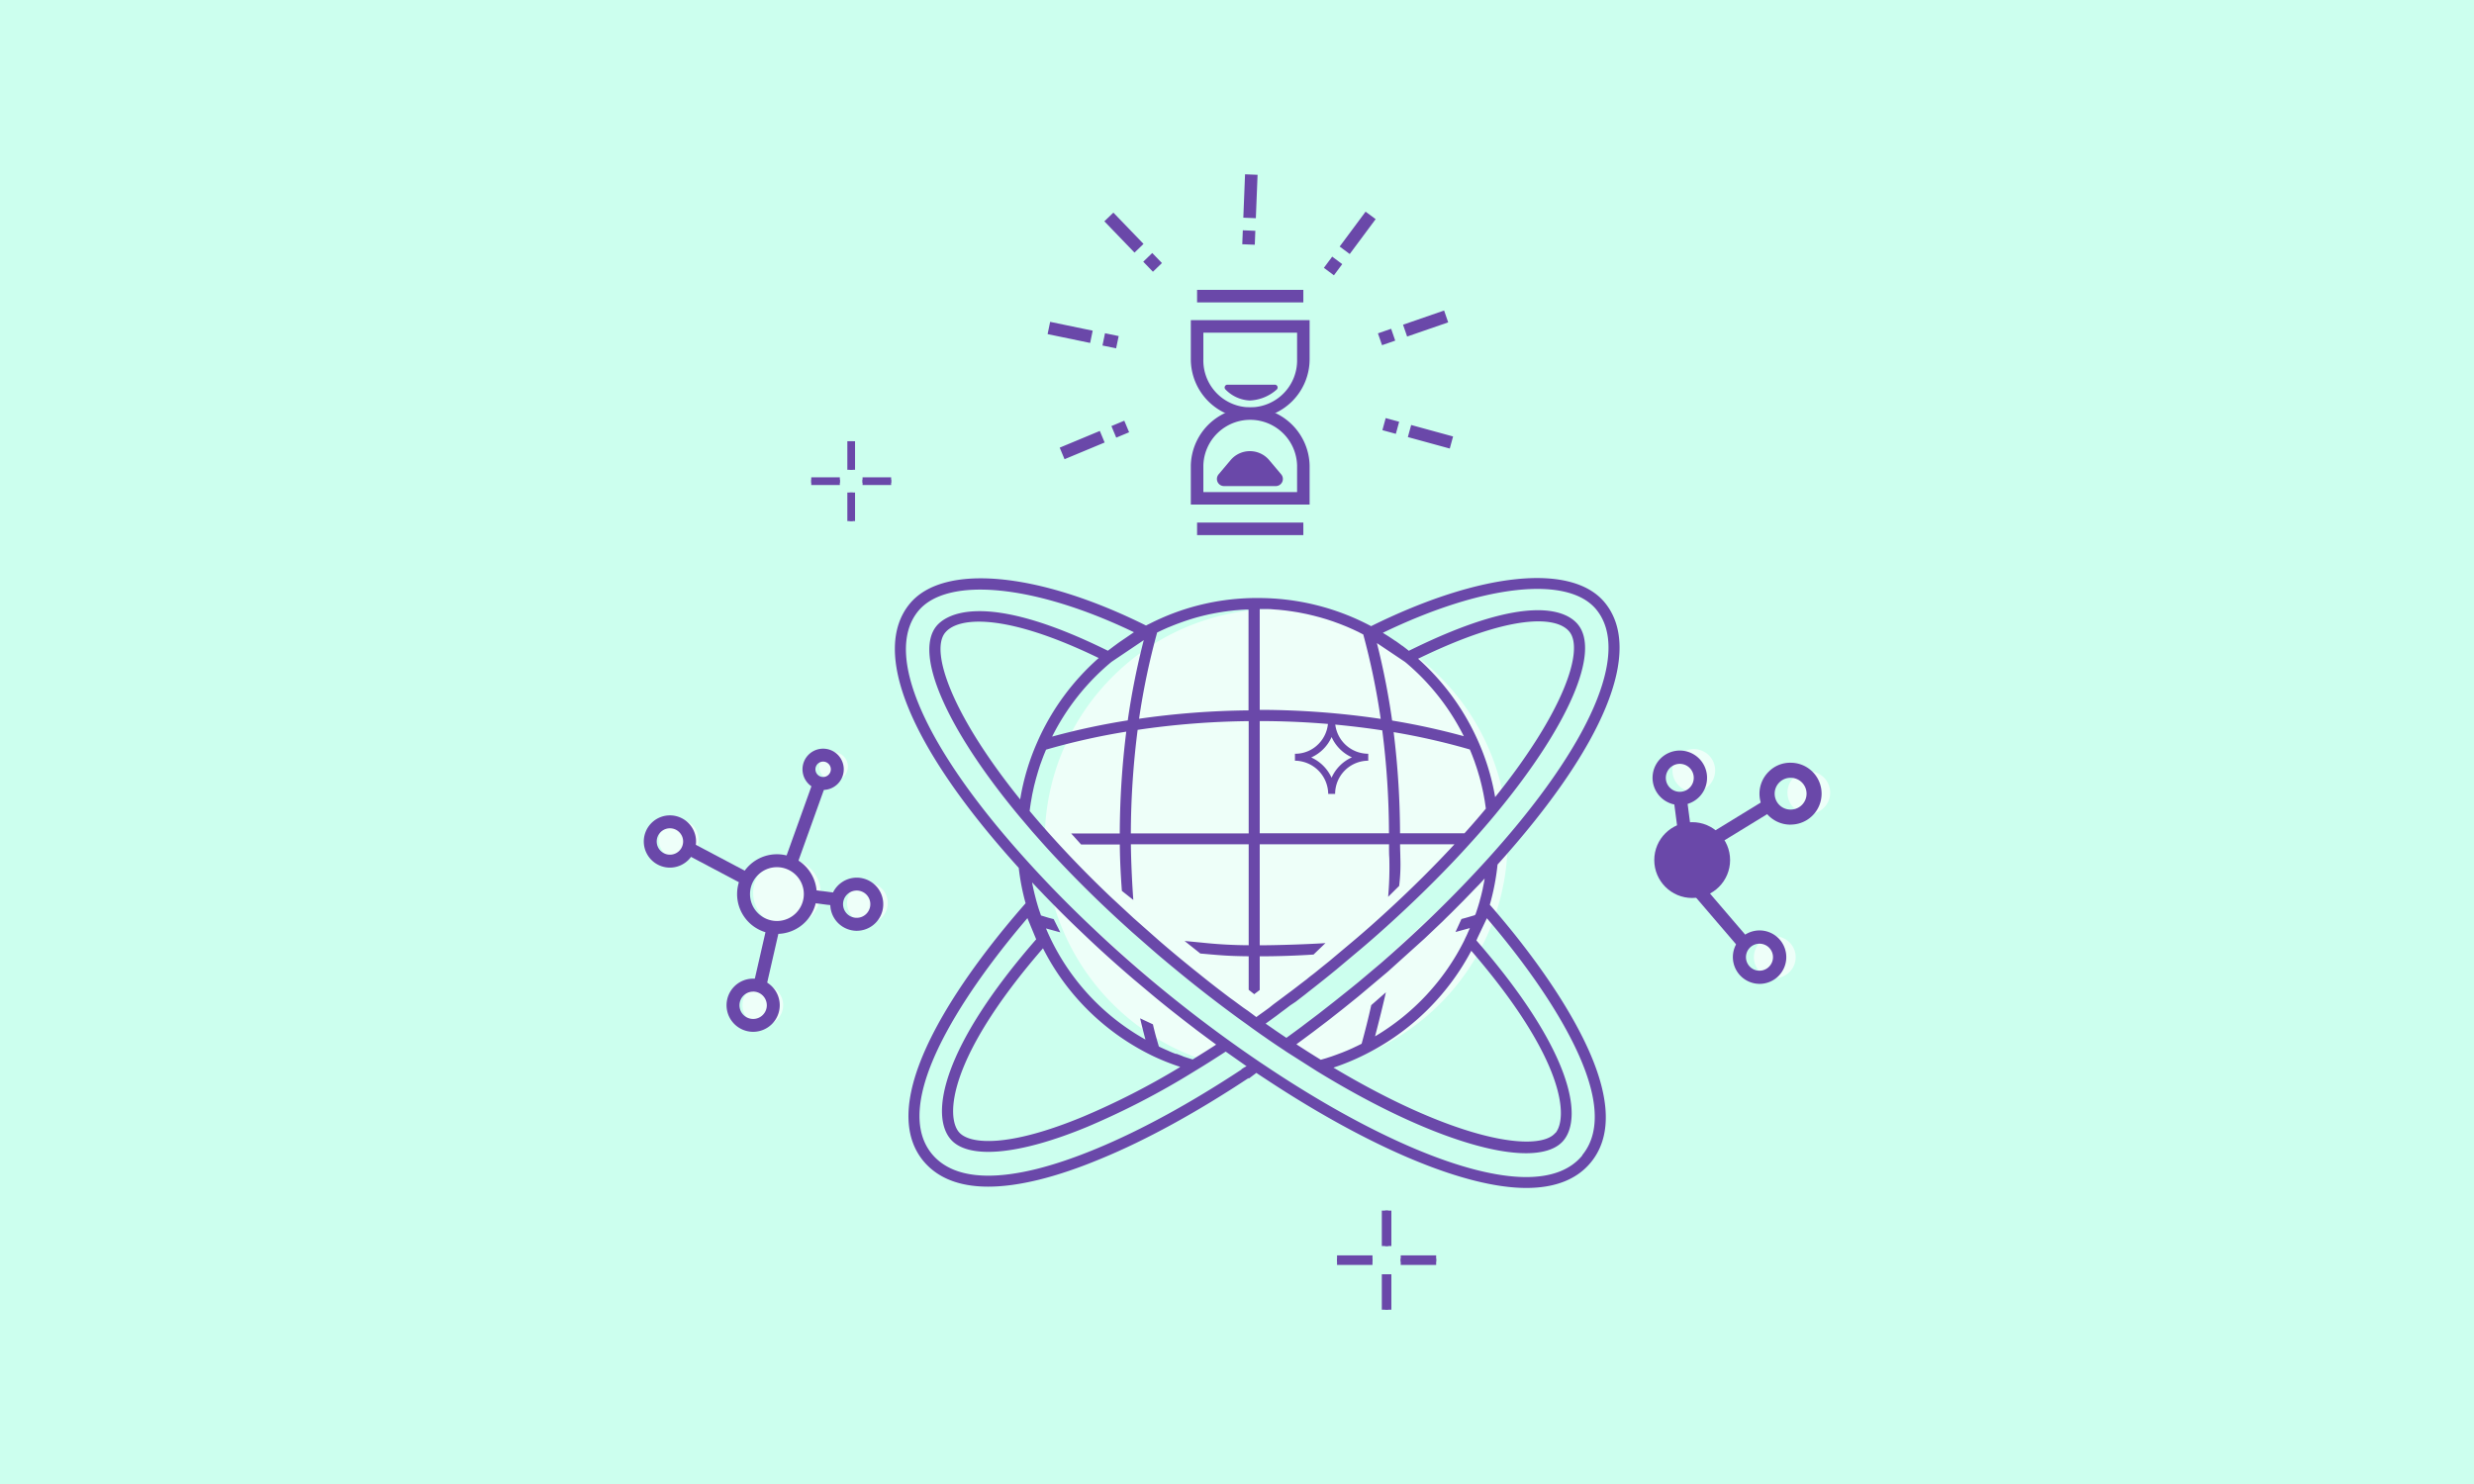
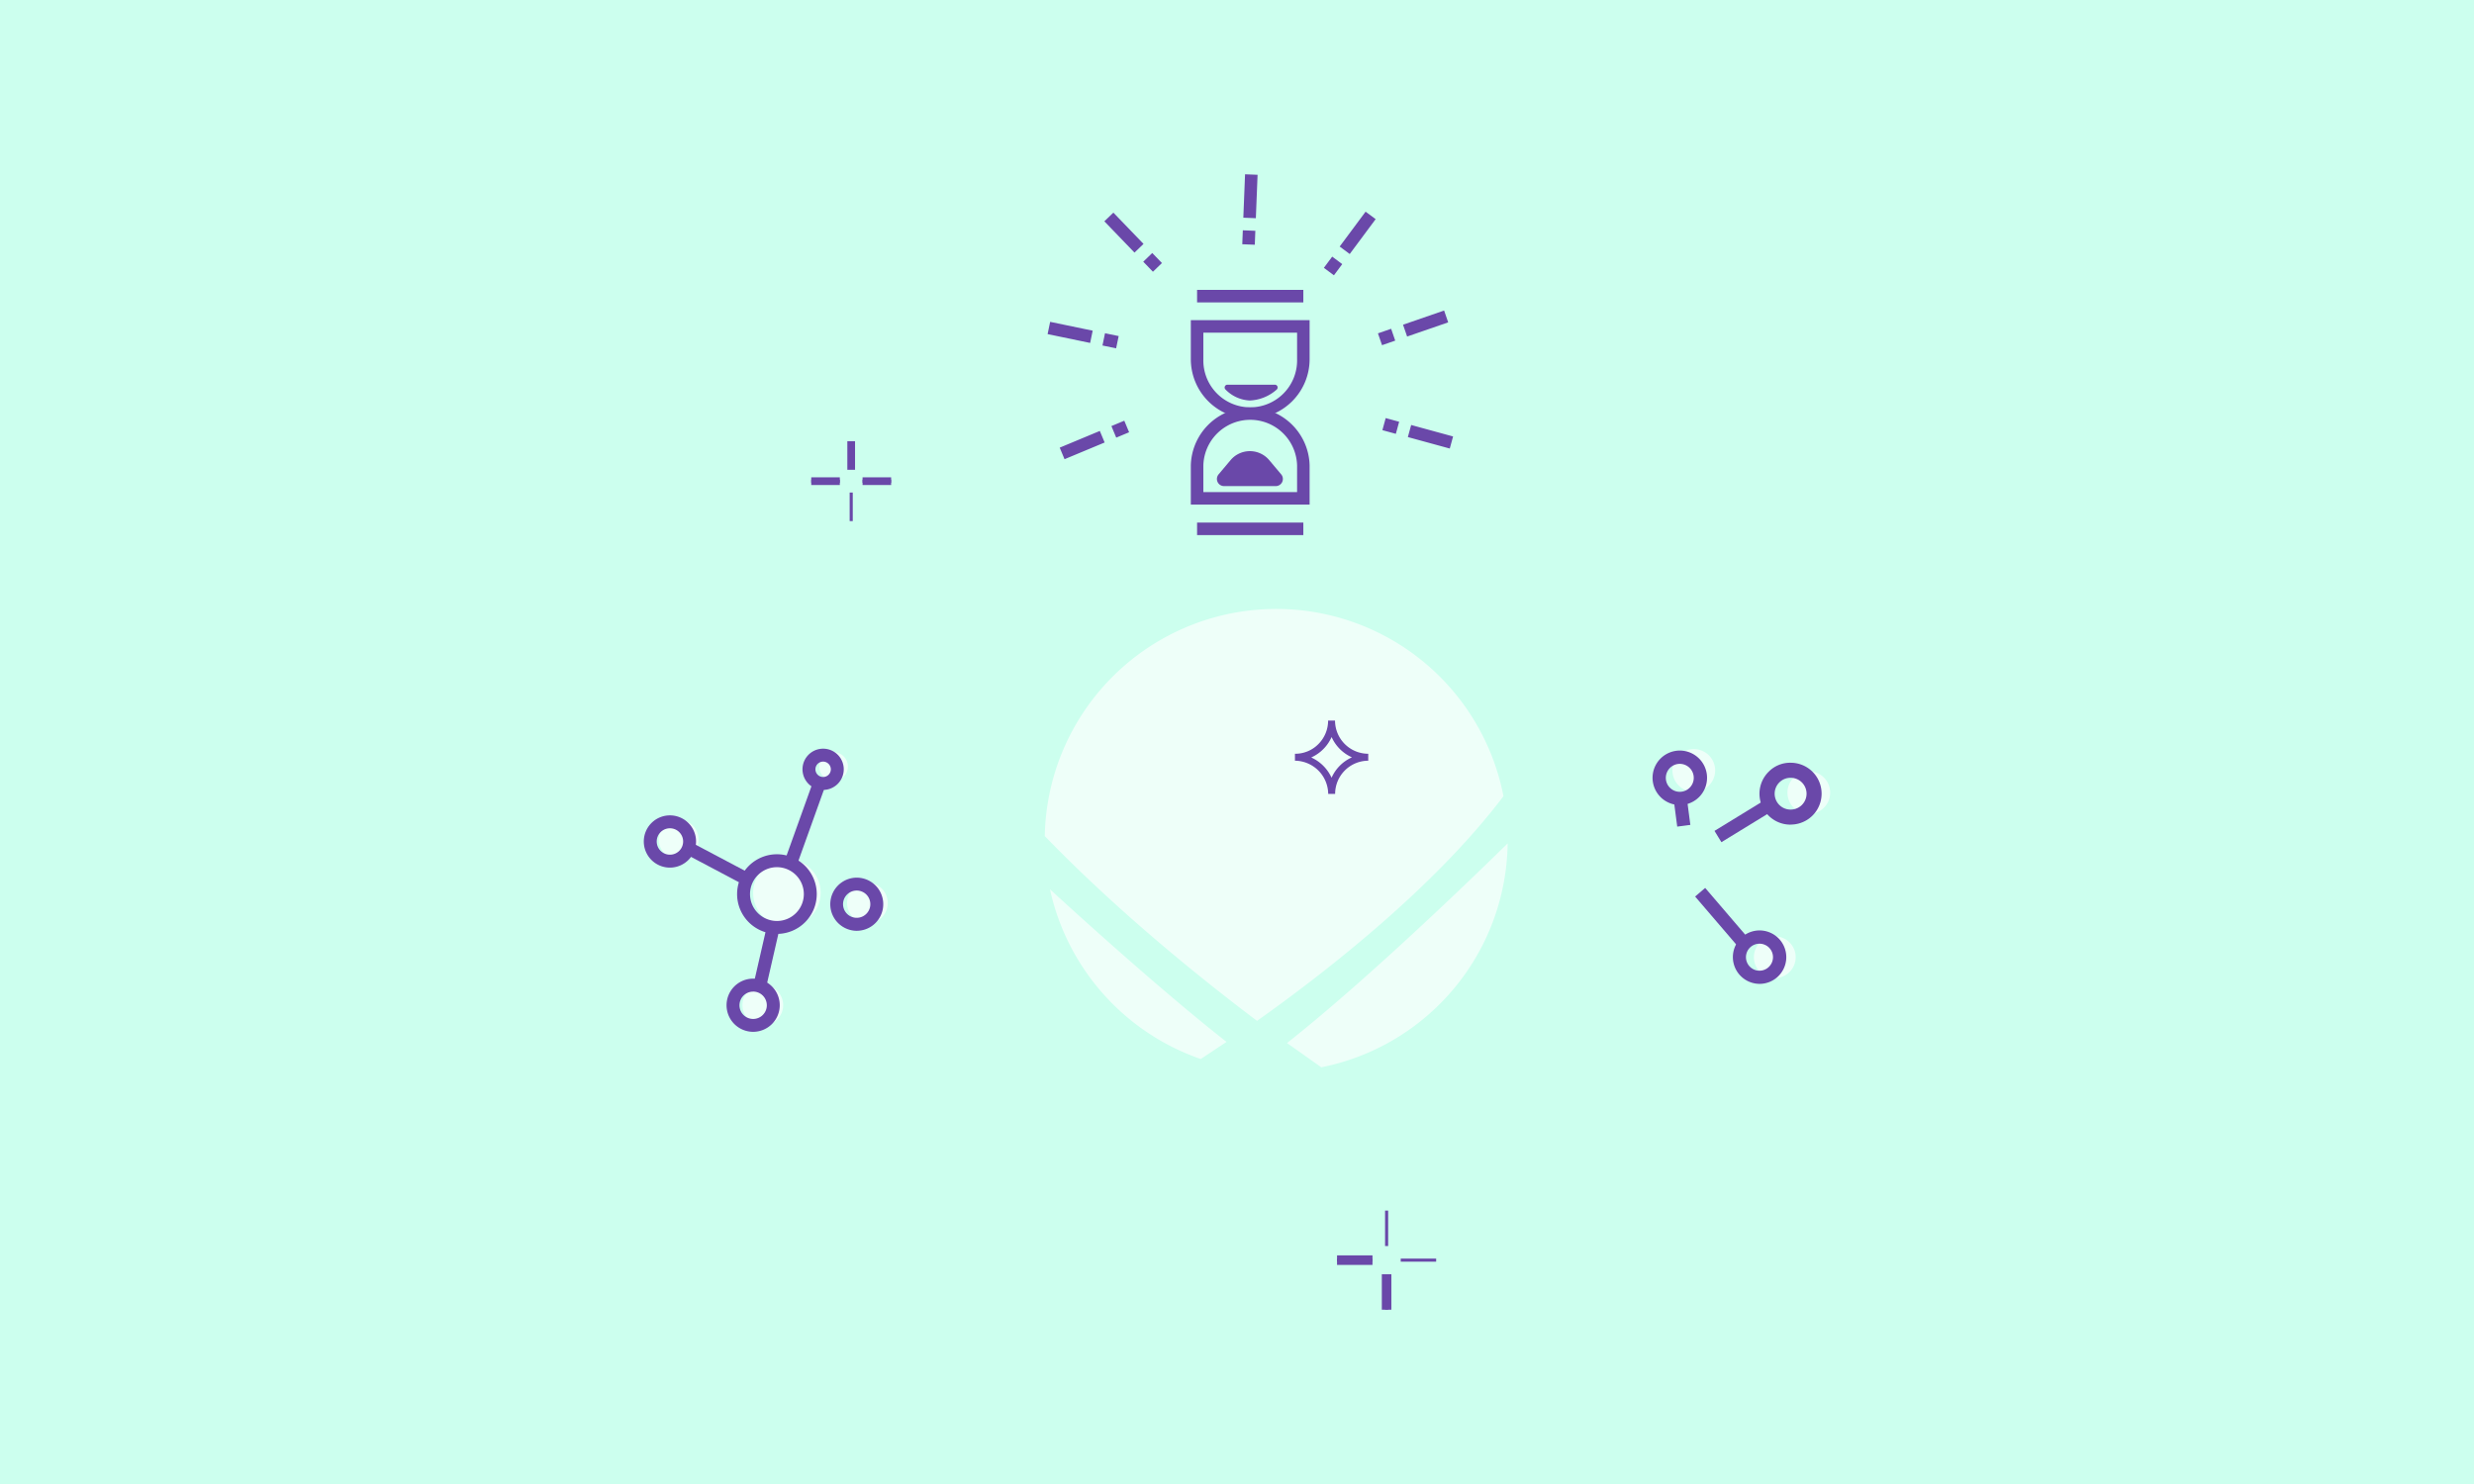
<svg xmlns="http://www.w3.org/2000/svg" viewBox="0 0 80000 48000">
  <path d="M0 0h80000v48000H0" fill="#cfe" />
  <g fill="#fff">
    <circle cx="25445" cy="28876" r="1092" opacity=".66" />
    <circle cx="26955" cy="24793" r="464" opacity=".66" />
    <circle cx="21946" cy="27155" r="643" opacity=".66" />
    <circle cx="24667" cy="32512" r="658" opacity=".66" />
    <circle cx="28049" cy="29208" r="658" opacity=".66" />
    <circle cx="57390" cy="30961" r="676" opacity=".66" />
    <circle cx="58490" cy="25638" r="691" opacity=".66" />
    <circle cx="54771" cy="24920" r="691" opacity=".66" />
  </g>
  <g fill="#6a48a9">
    <path d="M40204.8 7041.6l55.7-1404 404.7 16.1-55.7 1404zm-34.2 858.2l17.9-450.6 404.6 16-17.8 450.7zm3149.8 74.2l838-1127.6 325.1 241.5-838 1127.7zm-511 688.6l269-362 325 241.6-269 362zm2559.6 1840l1328-458.6 132.2 382.9-1328 458.5zm-811 279.4l426.2-147.2 132.2 382.8-426.3 147.2zm967 3355l107-390.6 1355.1 370.8-106.8 390.6zm-823.2-223.6l106.8-390.7 435 119-106.8 390.7zM34267.2 14479l1297-540.3 155.7 373.8-1297 540.4zm1671.8-697.7l416.4-173.5 155.7 373.9-416.3 173.5zm-2063.5-2974.6l82.3-396.6 1375.7 285.7-82.4 396.5zm1774.2 368.5l82.3-396.5 441.6 91.6-82.4 396.6zm61-4016.9l291.7-281 974.8 1011.9-291.7 281zm1257.6 1306.2l291.6-281 313 324.8-291.7 281zM42348 16321h-3841v-1265a1921 1921 0 0 1 3841 0zm-3436-405h3031v-860a1516 1516 0 0 0-3031 0z" />
    <path d="M40427 13541a1923 1923 0 0 1-1920-1921v-1264h3841v1264a1923 1923 0 0 1-1921 1921zm-1515-2781v860a1516 1516 0 1 0 3031 0v-860zm-203 6142h3436v405h-3436zm0-7525h3436v405h-3436m873 5941h1670a231 231 0 0 0 177-380l-387-460a817 817 0 0 0-1250 0l-387 460a231 231 0 0 0 177 380zm835-2769a1165 1165 0 0 1-791-358 90 90 0 0 1 64-153h1534a90 90 0 0 1 59 158 1400 1400 0 0 1-866 353zM25123 30207a1288 1288 0 1 1 1288-1288 1289 1289 0 0 1-1288 1288zm0-2158a870 870 0 1 0 870 870 871 871 0 0 0-870-870zm1493-2499a667 667 0 1 1 668-667 667 667 0 0 1-668 667zm0-916a249 249 0 1 0 250 249 250 250 0 0 0-250-249zm-4952 3429a845 845 0 1 1 844-845 846 846 0 0 1-844 845zm0-1272a427 427 0 1 0 426 427 427 427 0 0 0-426-427zm2690 6583a860 860 0 1 1 860-860 860 860 0 0 1-860 860zm0-1300a442 442 0 1 0 442 441 442 442 0 0 0-442-442z" />
    <path d="m22162.5 27619.5 195.5-369.5 1897.8 1004-195.5 369.4zm3204.2 242.5 936.2-2609 393.4 141.1-936.2 2609.1zm-995 3953.5 428.7-1871.5 407.5 93.3-428.7 1871.5zM27700 30107a860 860 0 01-84-1715 859 859 0 01 750 1400 851 851 0 01-579 310 862 862 0 01-87 5Zm-42-1300a441 441 0 10 483 395 440 440 0 00-483-395Z" />
-     <path d="m26172.7 29191.9 52.5-414.7 828.4 104.8-52.5 414.7" />
-     <circle cx="54719" cy="27819" r="1226" />
    <path d="M56900 31823a866 866 0 01-805-1183 864 864 0 11 805 1183ZM56488 30800a438 438 0 00 247 567 437 437 0 00 566-246 435 435 0 00-246-567 438 438 0 00-567 246ZM57900 26673h-14a1000 1000 0 01-686-1719 972 972 0 01 711-283 1000 1000 0 01-14 2000Zm0-1515a508 508 0 00-358 145 514 514 0 00 351 883h7a514 514 0 00 7-1028Z" />
    <path d="m54814 28998.2 325.1-278.5 1430.5 1670.2-325 278.4zm626.3-2123 1676.3-1027.1 223.7 365-1676.3 1027.2zm-1121.3-836.2a882 882 0 01-826-574 881 881 0 11 826 574Zm-425-723a452 452 0 10 267-581 455 455 0 00-267 581Z" />
    <path d="m54124.4 25889 424.4-55.5 110.9 847.7-424.4 55.5zM27892 15513h924v100h-924" />
    <path d="M27892 15439h924v249h-924zm-1659 74h924v100h-924" />
    <path d="M26233 15439h924v249h-924zm1242 492h100v924h-100" />
-     <path d="M27400 15931h249v924h-249zm75-1660h100v924h-100" />
    <path d="M27400 14271h249v924h-249zm17894 26438h1146v100h-1146" />
-     <path d="M45294 40605h1146v309h-1146zm-2059 104h1146v100h-1146" />
+     <path d="M45294 40605h1146h-1146zm-2059 104h1146v100h-1146" />
    <path d="M43235 40605h1146v309h-1146zm1553 611h100v1146h-100" />
    <path d="M44683 41216h309v1146h-309zm105-2059h100v1146h-100" />
-     <path d="M44683 39157h309v1146h-309" />
  </g>
  <path d="M39662 33700l-834 554a7500 7500 0 0 1-4876-5491s3288 3037 5710 4937zm986-680c-1824-1375-4500-3531-6864-5977a7486 7486 0 0 1 14833-1290c-2231 2947-5717 5670-7969 7267zm8104-5740a7487 7487 0 0 1-6026 7242l-1109-785c2623-2067 6141-5482 7135-6457z" fill="#fff" opacity=".66" />
  <g fill="#6a48a9">
-     <path d="M48175 29264a7630 7630 0 0 0 250-1300c3464-3846 4729-6932 3469-8472-1059-1291-4020-990-7558 761l-18-10a7766 7766 0 0 0-3641-900h-124a7639 7639 0 0 0-2965 636c-133 58-265 120-395 186q-69 33-132 66h-6c-3488-1737-6558-2018-7640-700-1269 1550 17 4661 3527 8540a7468 7468 0 0 0 222 1145l-23 26c-1568 1788-5028 6177-3287 8305 457 554 1165 835 2100 835 972 0 2200-300 3639-900 1459-600 3056-1476 4746-2590l36-24v23l251-188 94 63 200 131c3391 2241 6465 3527 8434 3527 937 0 1640-279 2089-828 765-933 620-2400-432-4360-875-1636-2149-3189-2836-3972zm3443-9549c1123 1373-181 4378-3489 8041l-8 9a37920.8 37920.8 0 0 1-1681 1744q-300 294-616 589c-385 360-783 719-1184 1067l-700 591-246 200-500 400-31 25-481 376-50 39-471 357-61 47a45487 45487 0 0 1-463 340l-40 29-112-75-33-22-215-146-51-36-180-125-49-34-31-22 58-42 130-94 173-126 131-100 171-127 131-100 180-120 129-100 174-134 125-100 179-140 119-94 195-155 100-80 293-238 792-665c347-293 705-609 1094-967 918-843 1750-1679 2471-2483 39-42 76-84 114-126l172-194c189-216 360-416 517-607l5-6 44-54c2308-2800 3330-5175 2600-6060-326-400-1510-1108-5466 853l-20-16-54-43-78-60-50-38-9-7h-6l-80-59-65-47-38-27-39-27h-6l-64-45-88-58-36-24-23-15c-33-21-66-42-100-62l-52-33-22-14-12-7c3235-1562 5985-1868 6903-753zm-3924 9885c-237 70-200 62-436 125l-193 421 466-127-66 147-6 14c-7 19-16 38-25 57l-10 22-45 93-31 69a7500 7500 0 0 1-2884 3100c123-469 275-1083 350-1424l-473 415c-93 423-200 843-311 1248l-54 27-77 38-89 42-77 37-90 40-78 34-93 38-76 31-100 37-74 28-100 36-68 24-115 37-57 19-172 50-187-115-237-149-70-45-183-118-73-47-39-26 22-17q219-160 440-325l77-57 435-331 75-58 439-345 55-44 460-371 951-800 1194-1076 289-274 90-86 200-190 100-100 187-183 94-94 208-209c21-22 43-43 64-64l264-272a1843.3 1843.3 0 0 0 61-64l200-205c31-33 62-65 92-100l91-100-12 70c0 19-7 38-10 57l-40 200v8l-44 186c-5 19-10 38-14 57l-40 145c0 18-9 36-14 53-18 63-37 126-57 188l-12 36q-24 77-51 153c-15 18-15 27-21 34zm2600 7043c-505 616-3053 347-7175-2111a7664 7664 0 0 0 1140-485l67-35a7848 7848 0 0 0 3250-3259c3057 3547 3124 5402 2724 5893zm-2728-12312l43 107 49 130c16 43 27 72 39 109s30 87 45 132l35 108 40 135c13 45 22 72 32 109l36 140 26 105 33 148 21 100c11 55 21 110 31 166l15 83 36 251-21 26-38 45-49 58-39 47-51 60c-13 16-27 31-41 47l-52 62-42 48-55 63c-14 16-28 33-43 49l-59 68-42 46-68 78-36 40-55 61h-2084a27222 27222 0 0 0-207-3271 21810 21810 0 0 1 2463 561c13 30 26 58 38 89zm-1710-3024c2951-1438 4461-1400 4891-877 487 593-190 2606-2400 5352a7561 7561 0 0 0-527-1758l-33-75a7809 7809 0 0 0-1931-2642zm-428 100l40 32a7461 7461 0 0 1 1866 2373 22789 22789 0 0 0-2318-506 23817 23817 0 0 0-492-2506zm-4693-1707h241c50 0 100 0 151 6l84 7 141 10 84 9 139 15 83 11 140 20 80 13c48 8 100 15 142 24l76 15 145 29 71 16 148 35 67 17 151 40 63 18 152 45 61 20 152 50 60 22 150 55 62 24 145 58 66 28 137 60 73 34 126 59 18 10 140 72a22967 22967 0 0 1 564 2730 26905 26905 0 0 0-3912-292zm0 3623a26441 26441 0 0 1 3962 300 26346 26346 0 0 1 217 3330h-4179zm-178 8834l178-136v-1089c585 0 1169-20 1740-57l385-370c-563 37-1524 69-2125 71v-3267h4181c0 200 0 329 9 439a10728 10728 0 0 1-38 1260l357-354a5728 5728 0 0 0 38-918c0-107-8-236-9-427h1759c-648 700-1378 1428-2175 2159-385 354-739 667-1084 958l-786 660-300 241-100 82c-65 52-130 105-200 156-41 33-82 64-122 100l-177 135-130 100-172 132-135 100-168 126-140 105-163 121-145 116-158 115-152 108-100 74-133-100-135-100-157-108-136-100-151-112-139-100-147-111-144-110-145-111-146-114-145-114-147-117-156-126-135-107-291-237c-290-237-575-477-848-714l-820-725-710-658c-700-663-1356-1339-1967-2019l-58-65-41-46-39-44-58-67-36-40-59-67-32-37-58-67-31-36-55-64c-11-13-22-25-32-38l-51-59a584.1 584.1 0 0 0-32-38l-46-55c-12-14-23-28-35-41l-15-19c10-88 23-175 36-262l15-85 31-176c6-33 14-66 21-100l34-158c8-35 17-70 25-100l39-151 30-106 43-147 34-107c11-36 31-100 48-143l39-107 52-139c18-46 29-72 44-108l39-94a21890 21890 0 0 1 2594-583 27260 27260 0 0 0-210 3293h-1572l322 357h1251c6 548 29 963 67 1500l370 294c-39-533-72-1206-79-1800h3810v3265a14755 14755 0 0 1-1514-85l-559-53 511 407h16c667 60 908 81 1546 88v1084zm-7568-6300c-2230-2768-2917-4800-2426-5394 436-531 2000-621 4965 821a7827 7827 0 0 0-1963 2665l-33 76a7579 7579 0 0 0-543 1830zm3578 1100a26963 26963 0 0 1 220-3350 26308 26308 0 0 1 3591-282v3632zm854-6500l59-29 93-44 95-43 92-41 100-40 93-38 100-39 92-34 100-36 92-32 100-33 92-29 100-30 91-26 107-28 91-23 110-26 90-20 112-22 89-17 115-20 87-14c40-7 79-12 119-17l85-12 124-14 81-9 132-11 75-6 147-8h89v3261a26573 26573 0 0 0-3540 271 23127 23127 0 0 1 588-2801zm-952 2843a22761 22761 0 0 0-2447 525 7480 7480 0 0 1 1907-2406l26-22h9l8-9 1013-683a23900 23900 0 0 0-516 2585zm3677 11293c-1672 1100-3249 1963-4687 2559-1400 581-2577 875-3500 875-827 0-1441-237-1827-705-1534-1873 1754-6066 3091-7625l283 685c-3068 3519-3417 5674-2779 6452 555 679 2214 534 4438-389a25228 25228 0 0 0 3453-1791l66-40c331-200 650-405 951-600l675 474c-56 23-110 60-164 95zm-2115-500l-34-13c-79-30-158-62-236-100l-38-16c-78-34-155-69-232-106l-18-9c-93-323-113-382-192-717l-414-194q81 346 173 687a7417 7417 0 0 1-3217-3595l463 127-214-428c-234-61-171-46-410-118l-69-200a7413.6 7413.6 0 0 1-95-324l-55-216c0-16-8-32-11-48-20-86-38-172-55-259v-20l65 69 88 94 164 171 80 84 245 251 30 31 224 225 87 87 176 174 95 93 183 177 86 82 271 258c447 424 931 859 1481 1331l730 612q192 157 386 313l118 94 172 135q169 134 340 266l205 157c100 79 208 158 313 236l218 162 192 142-20 12-51 34-186 119-63 40-224 141-15 9-200 125c-88-25-175-53-262-82l-23-7c-82-38-169-67-251-98zm125 424a24300 24300 0 0 1-3130 1600c-2441 1013-3693 900-4024 493-411-500-359-2382 2724-5937a7768 7768 0 0 0 3448 3431l70 35a7322 7322 0 0 0 912 366zm13010 2855c-378 462-988 700-1813 700-1900 0-4900-1263-8236-3466l-169-113-223-148-27-19-44-30a38533 38533 0 0 1-913-639 42111.4 42111.4 0 0 1-2137-1644c-245-200-489-407-724-607-544-468-1024-900-1467-1319l-294-279c-680-651-1309-1300-1875-1926-3358-3700-4686-6732-3553-8116 935-1140 3784-854 6976 683l-271 186-32 22c-20 13-40 26-59 40l-87 59-54 38-95 70-44 32-200 152c-4086-2022-5274-1123-5542-800-732 890 300 3283 2637 6106l48 58 414 488 322 364q282 315 578 627 513 543 1060 1077 518 506 1065 1000l183 167 644 564 208 180q212 180 429 360l218 180c592 487 1187 950 1773 1382q225 167 448 325l200 146 258 183 136 94 111 78 195 133 49 33 25 17 206 137 10 6 100 68 981 624 64 39c1894 1155 3662 1974 5117 2369 1400 381 2400 321 2800-168 631-768 264-2921-2821-6467l6-13c11-23 23-50 34-77l299-628c700 817 1826 2225 2616 3700 976 1816 1134 3150 470 3960z" />
    <path d="M43173 25679h-224a1086 1086 0 00-1075-1074v-225h13a1046 1046 0 00 737-305 1075 1075 0 00 322-768h224a1075 1075 0 00 1074 1073v225a1075 1075 0 00-1071 1074ZM42400 24500a1322 1322 0 01 658 656 1300 1300 0 01 659-660 1300 1300 0 01-658-657A1305 1305 0 01 42400 24500Z" />
  </g>
</svg>